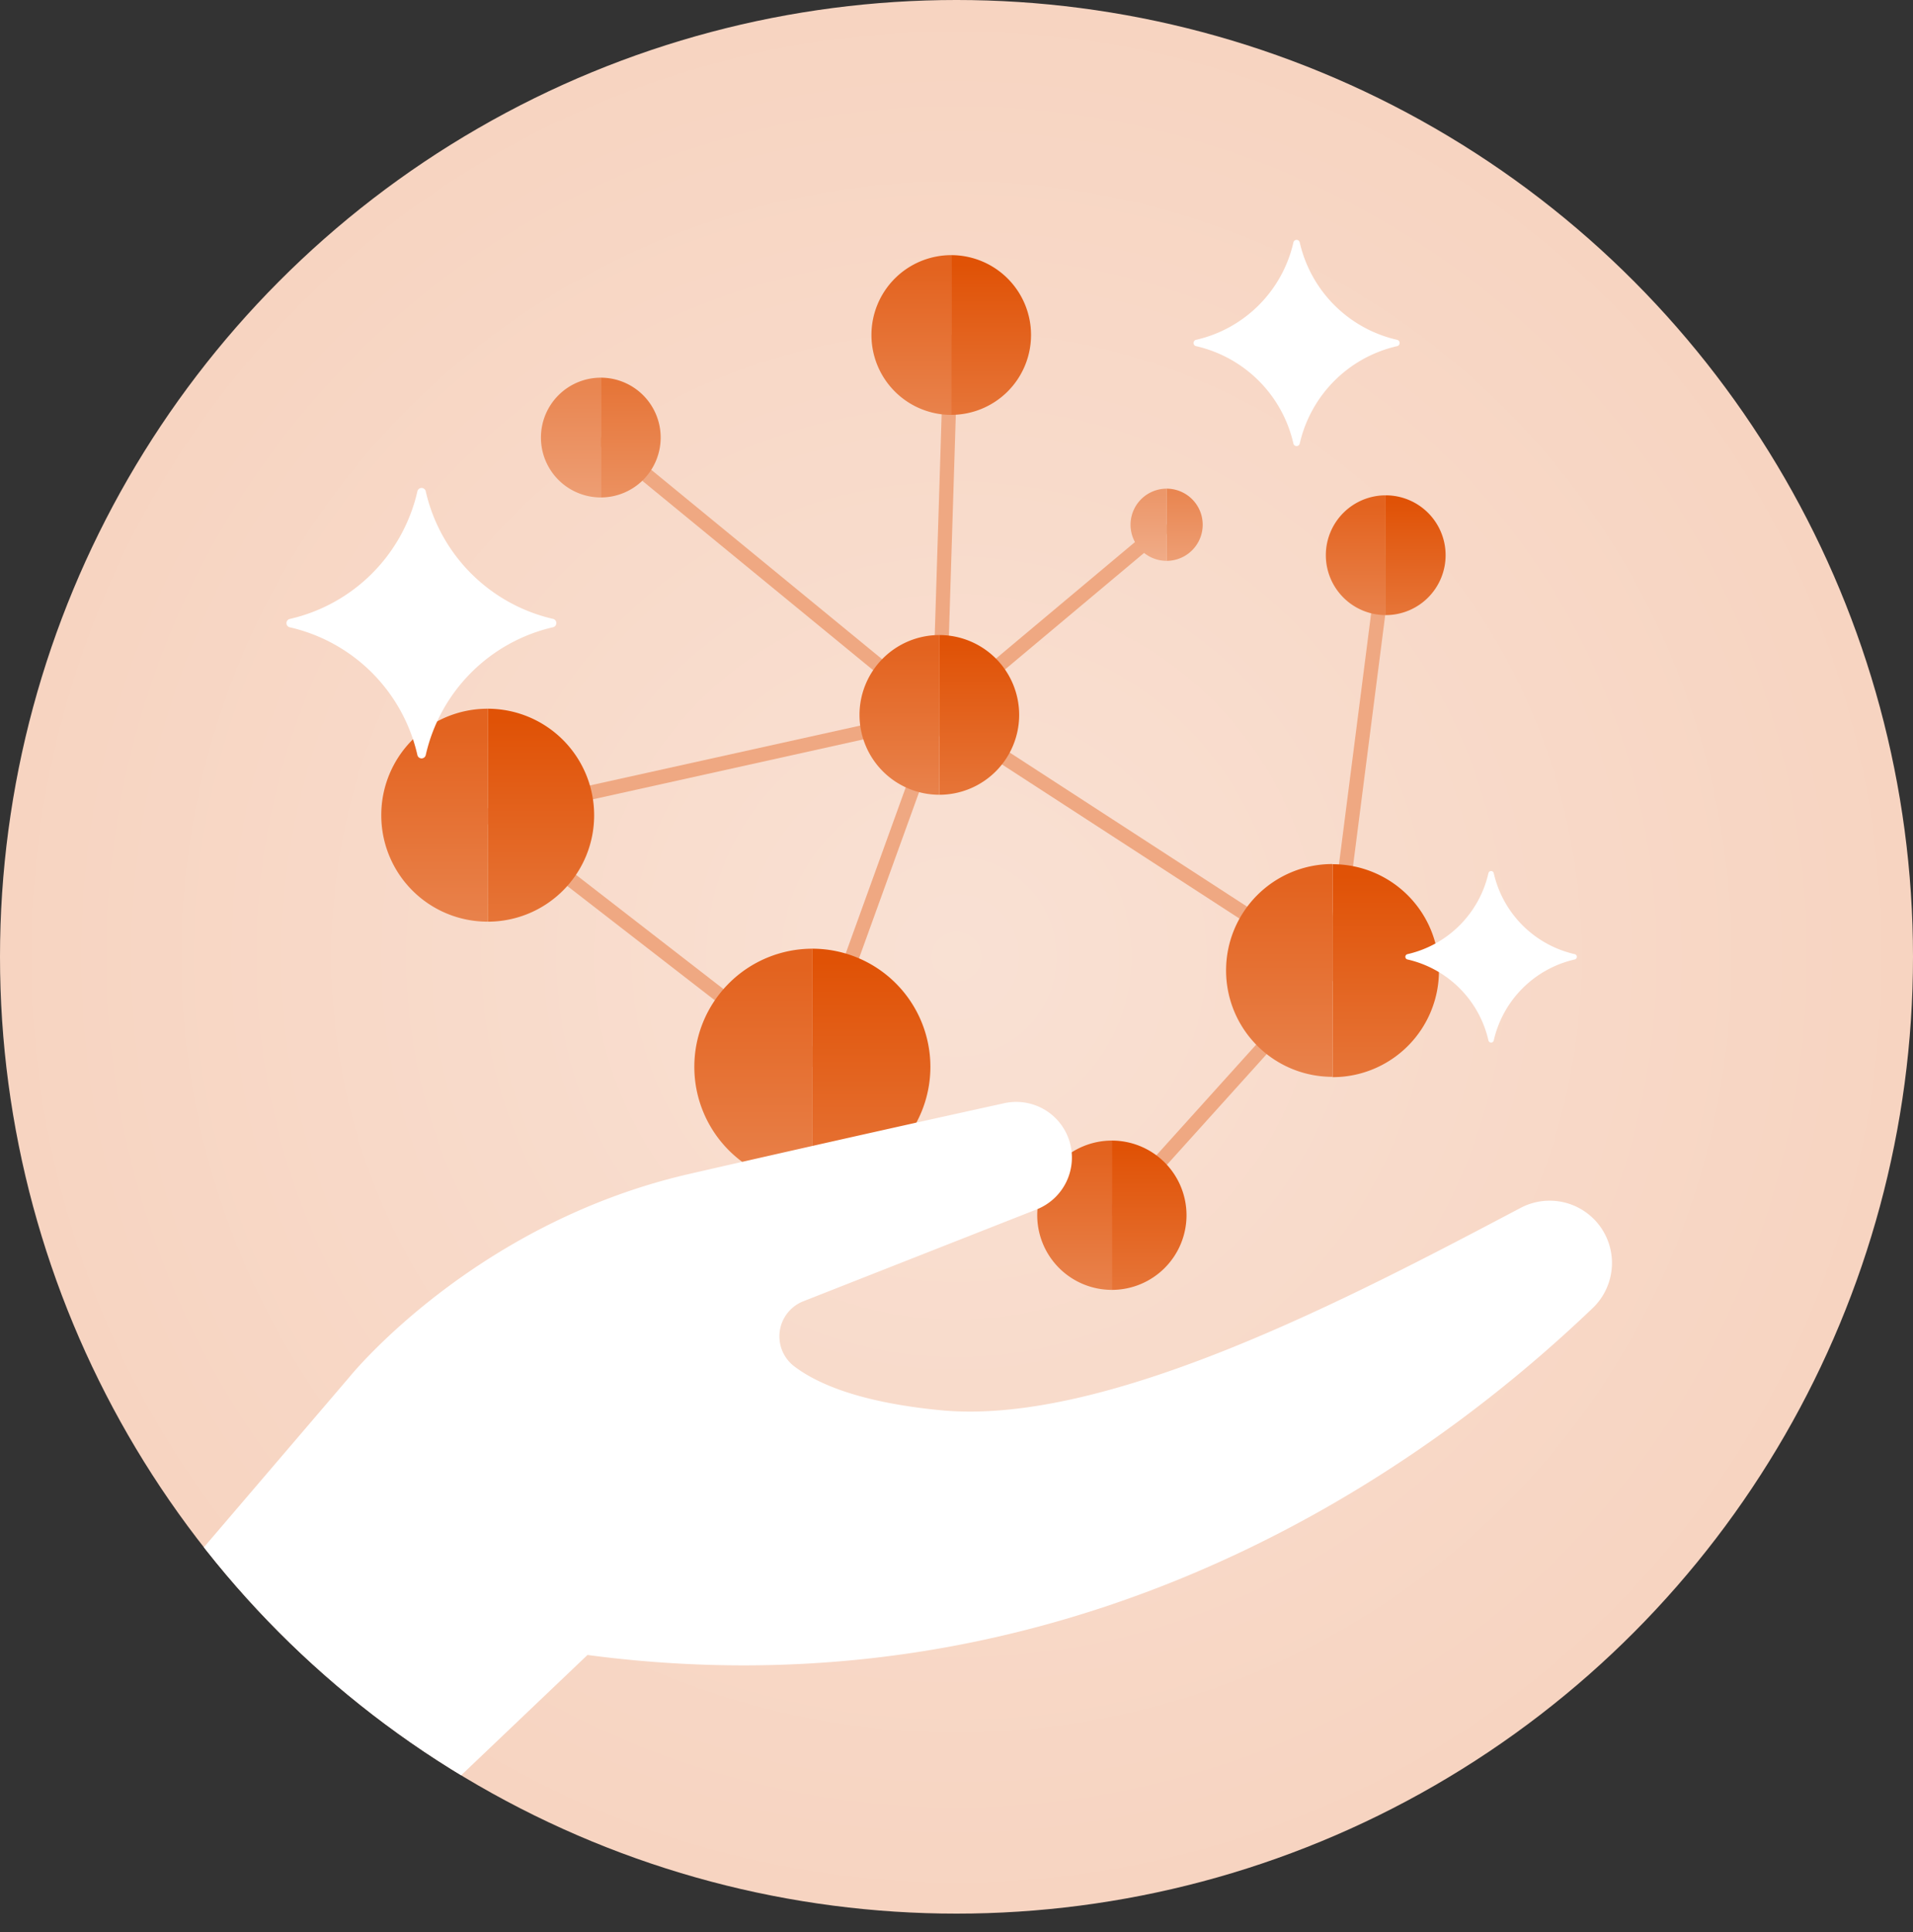
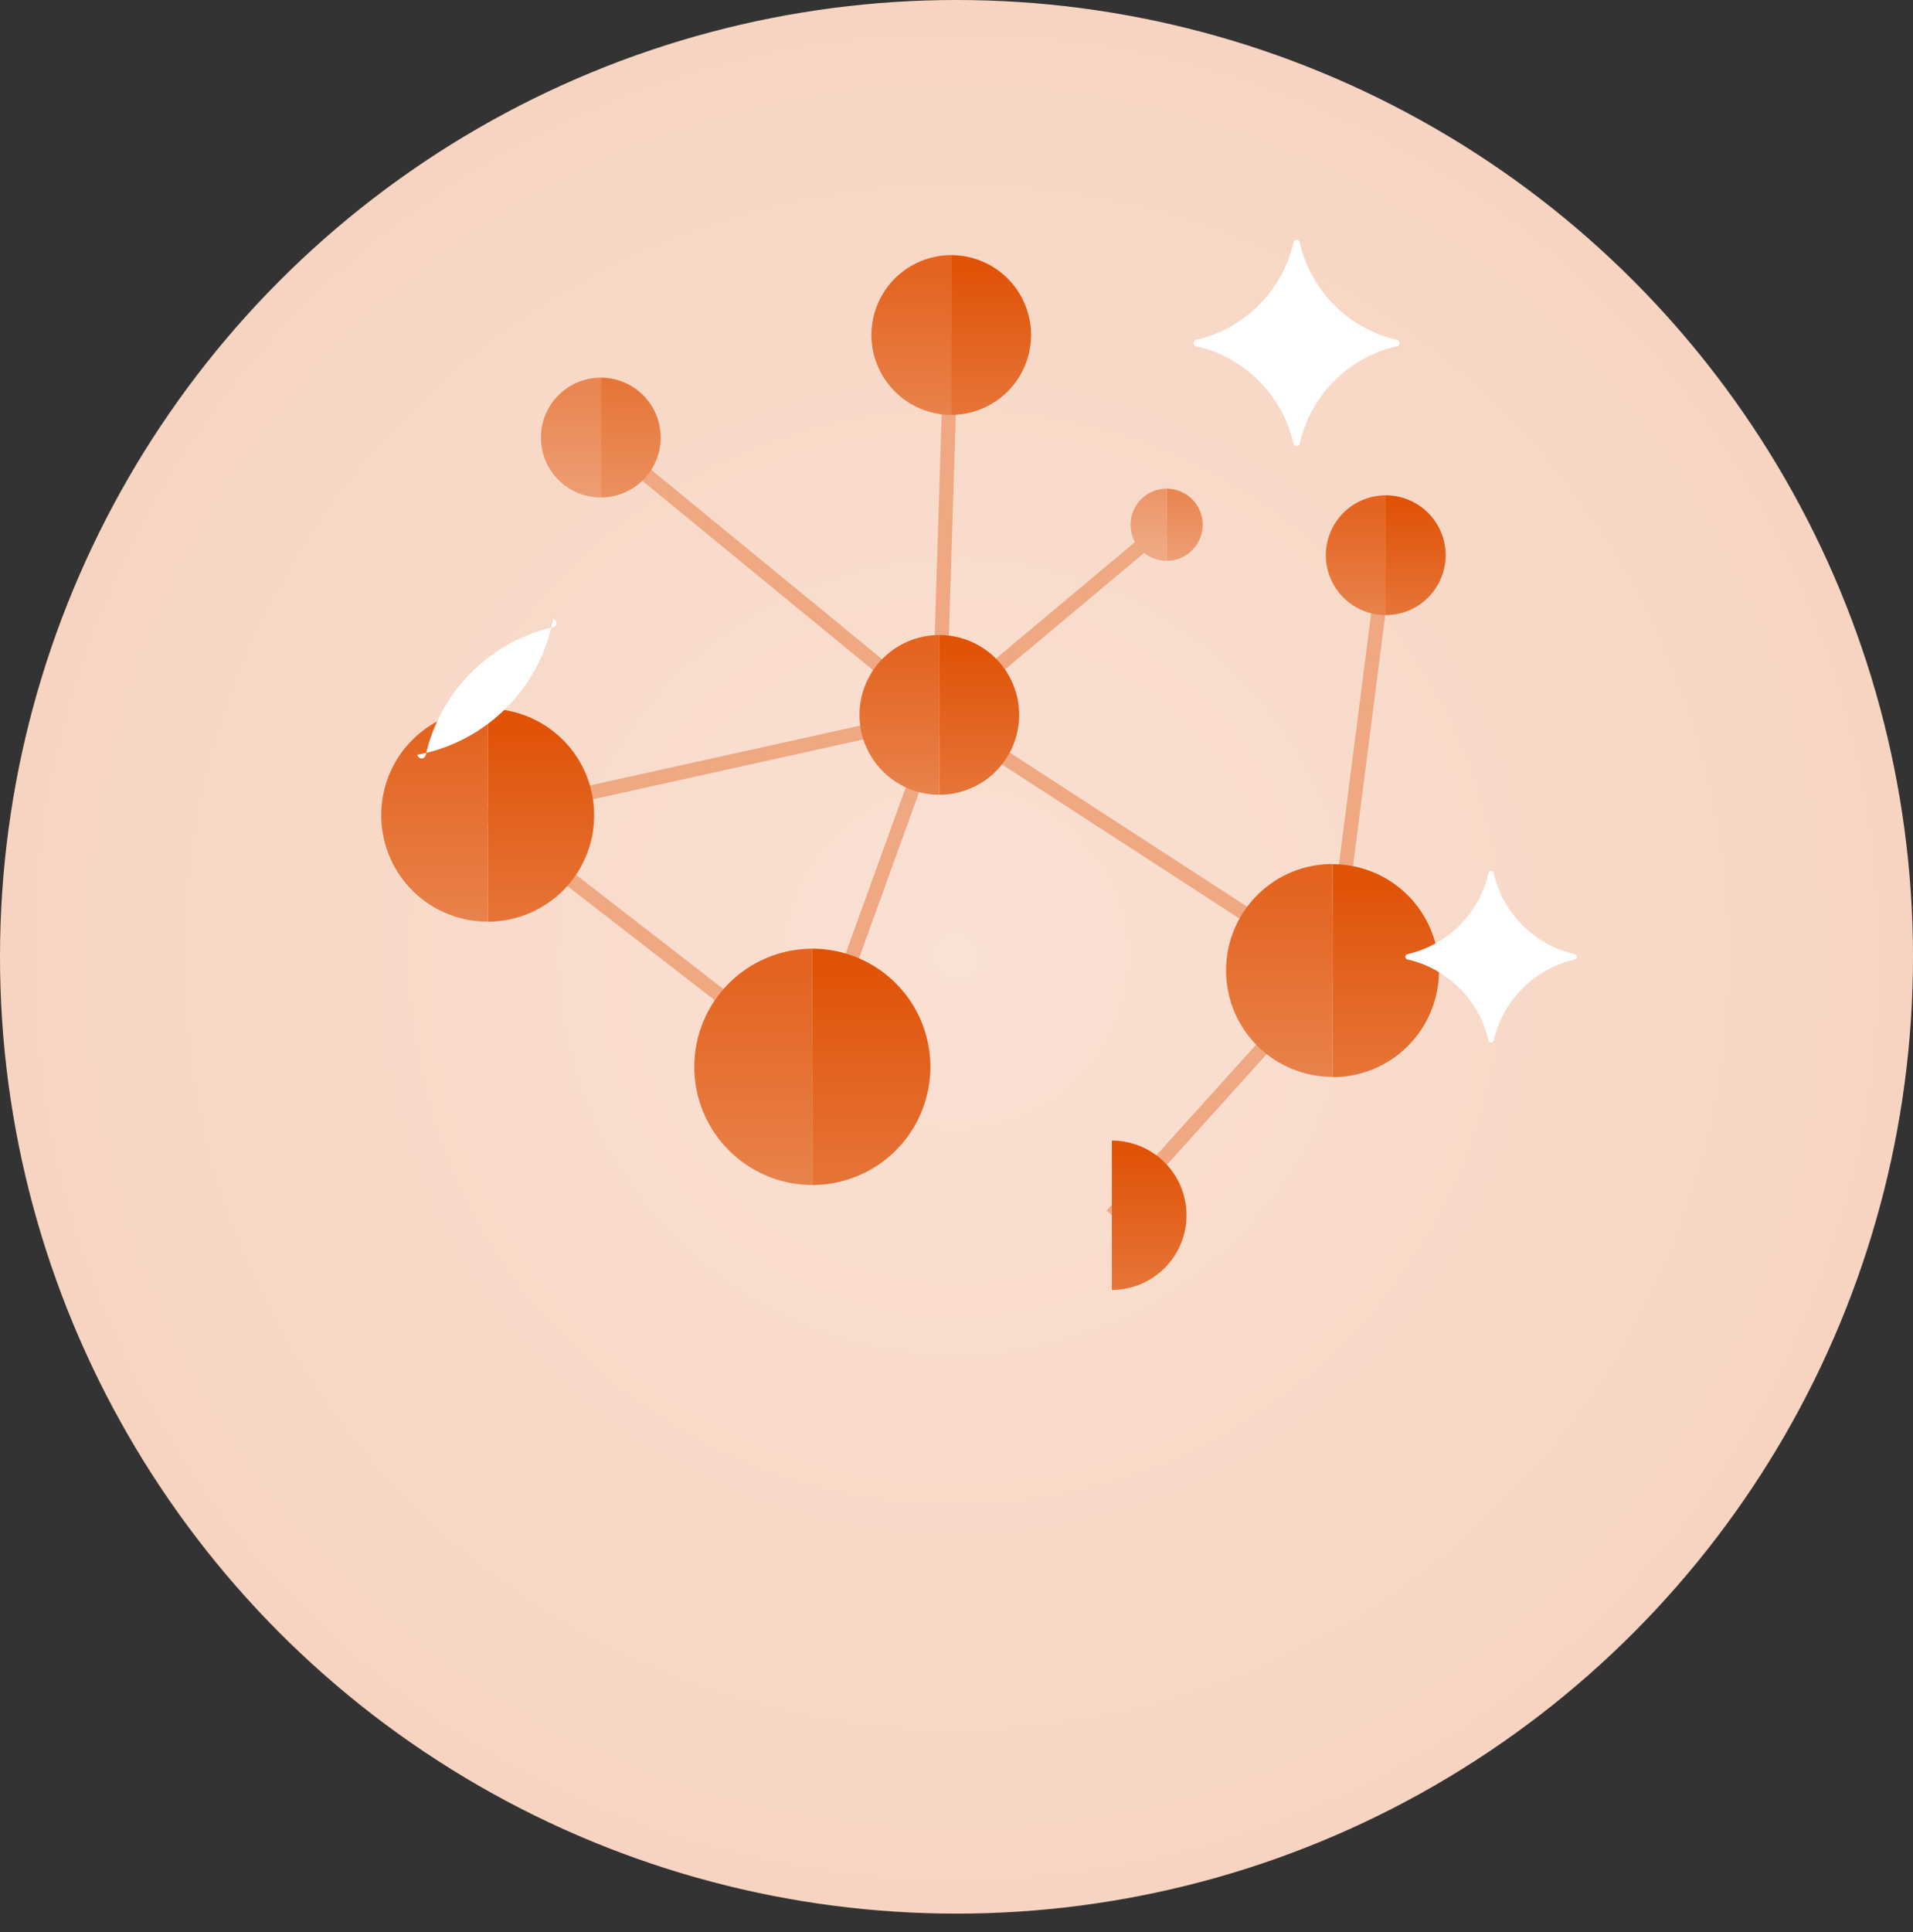
<svg xmlns="http://www.w3.org/2000/svg" xmlns:xlink="http://www.w3.org/1999/xlink" viewBox="0 0 540.02 545.2">
  <rect x="0" y="0" width="540.02" height="545.2" fill="#333333" stroke="none" />
  <defs>
    <style>.cls-1,.cls-4{fill:none;}.cls-2{fill:#f7d4c1;}.cls-3{fill:url(#radial-gradient);}.cls-4{stroke:#efa882;stroke-miterlimit:10;stroke-width:4px;}.cls-5{fill:url(#linear-gradient);}.cls-6{fill:url(#linear-gradient-2);}.cls-7{fill:url(#linear-gradient-3);}.cls-8{fill:url(#linear-gradient-4);}.cls-9{clip-path:url(#clip-path);}.cls-10{fill:#fff;}.cls-11{fill:url(#linear-gradient-5);}.cls-12{fill:url(#linear-gradient-6);}.cls-13{fill:url(#linear-gradient-7);}.cls-14{fill:url(#linear-gradient-8);}.cls-15{fill:url(#linear-gradient-9);}.cls-16{fill:url(#linear-gradient-10);}.cls-17{fill:url(#linear-gradient-11);}.cls-18{fill:url(#linear-gradient-12);}.cls-19{fill:url(#linear-gradient-13);}.cls-20{fill:url(#linear-gradient-14);}.cls-21{fill:url(#linear-gradient-15);}.cls-22{fill:url(#linear-gradient-16);}.cls-23{fill:url(#linear-gradient-17);}.cls-24{fill:url(#linear-gradient-18);}</style>
    <radialGradient id="radial-gradient" cx="270.01" cy="270.01" r="270.01" gradientUnits="userSpaceOnUse">
      <stop offset="0" stop-color="#fff" stop-opacity="0.3" />
      <stop offset="1" stop-color="#fff" stop-opacity="0" />
    </radialGradient>
    <linearGradient id="linear-gradient" x1="245.97" y1="428" x2="245.97" y2="271.49" gradientUnits="userSpaceOnUse">
      <stop offset="0" stop-color="#efa882" />
      <stop offset="1" stop-color="#e05206" />
    </linearGradient>
    <linearGradient id="linear-gradient-2" x1="212.62" y1="427.38" x2="212.62" y2="273.36" gradientUnits="userSpaceOnUse">
      <stop offset="0" stop-color="#f1b18f" />
      <stop offset="1" stop-color="#e3631f" />
    </linearGradient>
    <linearGradient id="linear-gradient-3" x1="324.4" y1="423.16" x2="324.4" y2="324.25" xlink:href="#linear-gradient" />
    <linearGradient id="linear-gradient-4" x1="303.33" y1="422.77" x2="303.33" y2="325.43" xlink:href="#linear-gradient-2" />
    <clipPath id="clip-path">
-       <circle class="cls-1" cx="270.01" cy="270.01" r="270.01" />
-     </clipPath>
+       </clipPath>
    <linearGradient id="linear-gradient-5" x1="152.7" y1="344.47" x2="152.7" y2="203.44" xlink:href="#linear-gradient" />
    <linearGradient id="linear-gradient-6" x1="122.65" y1="343.91" x2="122.65" y2="205.13" xlink:href="#linear-gradient-2" />
    <linearGradient id="linear-gradient-7" x1="391.18" y1="388.26" x2="391.18" y2="247.23" xlink:href="#linear-gradient" />
    <linearGradient id="linear-gradient-8" x1="361.13" y1="387.7" x2="361.13" y2="248.92" xlink:href="#linear-gradient-2" />
    <linearGradient id="linear-gradient-9" x1="279.79" y1="180.33" x2="279.79" y2="74.56" xlink:href="#linear-gradient" />
    <linearGradient id="linear-gradient-10" x1="257.25" y1="179.91" x2="257.25" y2="75.82" xlink:href="#linear-gradient-2" />
    <linearGradient id="linear-gradient-11" x1="276.43" y1="287.53" x2="276.43" y2="181.76" xlink:href="#linear-gradient" />
    <linearGradient id="linear-gradient-12" x1="253.89" y1="287.11" x2="253.89" y2="183.02" xlink:href="#linear-gradient-2" />
    <linearGradient id="linear-gradient-13" x1="178.05" y1="187.82" x2="178.05" y2="108.49" gradientUnits="userSpaceOnUse">
      <stop offset="0" stop-color="#f3ba9b" />
      <stop offset="1" stop-color="#e67538" />
    </linearGradient>
    <linearGradient id="linear-gradient-14" x1="161.15" y1="187.5" x2="161.15" y2="109.44" gradientUnits="userSpaceOnUse">
      <stop offset="0" stop-color="#f4c2a8" />
      <stop offset="1" stop-color="#e98651" />
    </linearGradient>
    <linearGradient id="linear-gradient-15" x1="399.63" y1="221.02" x2="399.63" y2="141.69" xlink:href="#linear-gradient" />
    <linearGradient id="linear-gradient-16" x1="382.73" y1="220.7" x2="382.73" y2="142.64" xlink:href="#linear-gradient-2" />
    <linearGradient id="linear-gradient-17" x1="334.42" y1="186.85" x2="334.42" y2="139.05" xlink:href="#linear-gradient-14" />
    <linearGradient id="linear-gradient-18" x1="324.23" y1="186.66" x2="324.23" y2="139.62" gradientUnits="userSpaceOnUse">
      <stop offset="0" stop-color="#f6cbb4" />
      <stop offset="1" stop-color="#ec976a" />
    </linearGradient>
  </defs>
  <g id="Layer_2" data-name="Layer 2">
    <g id="Layer_1-2" data-name="Layer 1">
      <circle class="cls-2" cx="270.01" cy="270.01" r="270.01" />
      <circle class="cls-3" cx="270.01" cy="270.01" r="270.01" />
      <line class="cls-4" x1="137.67" y1="230.09" x2="229.29" y2="301.06" />
      <line class="cls-4" x1="229.29" y1="301.06" x2="265.16" y2="201.86" />
      <path class="cls-5" d="M262.64,301.06a33.35,33.35,0,0,0-33.35-33.34v66.69A33.35,33.35,0,0,0,262.64,301.06Z" />
      <path class="cls-6" d="M196,301.06a33.35,33.35,0,0,0,33.34,33.35V267.72A33.34,33.34,0,0,0,196,301.06Z" />
      <line class="cls-4" x1="376.15" y1="273.88" x2="313.87" y2="342.94" />
      <path class="cls-7" d="M334.94,342.94a21.07,21.07,0,0,0-21.07-21.07V364A21.07,21.07,0,0,0,334.94,342.94Z" />
-       <path class="cls-8" d="M292.8,342.94A21.07,21.07,0,0,0,313.87,364V321.87A21.07,21.07,0,0,0,292.8,342.94Z" />
      <g class="cls-9">
        <path class="cls-10" d="M98.59,388.65s34.88-43.38,96.12-57.4c40-9.16,71.65-16.17,88.79-19.93A15.72,15.72,0,0,1,301.88,322h0a15.73,15.73,0,0,1-9.26,19.3l-65.84,25.91a10.64,10.64,0,0,0-2.61,18.34c6.77,5.15,19.05,10.25,41.31,12.41,47.09,4.56,116.37-32.1,163.76-57.09a17.59,17.59,0,0,1,23.59,7h0a17.6,17.6,0,0,1-3.26,21.3c-31.34,29.89-132.31,117.88-283.73,97.86L83.74,545.2,24.68,475.08Z" />
      </g>
      <polyline class="cls-4" points="169.6 123.48 265.16 201.86 268.52 94.54" />
      <line class="cls-4" x1="137.67" y1="230.09" x2="265.16" y2="201.86" />
      <line class="cls-4" x1="391.18" y1="156.68" x2="376.15" y2="273.88" />
      <line class="cls-4" x1="329.33" y1="148.08" x2="265.16" y2="201.86" />
      <line class="cls-4" x1="265.16" y1="201.86" x2="376.15" y2="273.88" />
      <path class="cls-11" d="M167.72,230.09A30.05,30.05,0,0,0,137.67,200v60.09A30,30,0,0,0,167.72,230.09Z" />
      <path class="cls-12" d="M107.63,230.09a30,30,0,0,0,30,30V200A30,30,0,0,0,107.63,230.09Z" />
      <path class="cls-13" d="M406.2,273.88a30,30,0,0,0-30.05-30v60.09A30,30,0,0,0,406.2,273.88Z" />
      <path class="cls-14" d="M346.11,273.88a30,30,0,0,0,30,30V243.83A30,30,0,0,0,346.11,273.88Z" />
      <path class="cls-15" d="M291.05,94.54A22.53,22.53,0,0,0,268.52,72v45.07A22.53,22.53,0,0,0,291.05,94.54Z" />
      <path class="cls-16" d="M246,94.54a22.54,22.54,0,0,0,22.53,22.54V72A22.53,22.53,0,0,0,246,94.54Z" />
      <path class="cls-17" d="M287.7,201.74a22.54,22.54,0,0,0-22.54-22.53v45.07A22.54,22.54,0,0,0,287.7,201.74Z" />
      <path class="cls-18" d="M242.63,201.74a22.54,22.54,0,0,0,22.53,22.54V179.21A22.53,22.53,0,0,0,242.63,201.74Z" />
      <path class="cls-19" d="M186.5,123.48a16.9,16.9,0,0,0-16.9-16.9v33.8A16.9,16.9,0,0,0,186.5,123.48Z" />
      <path class="cls-20" d="M152.7,123.48a16.9,16.9,0,0,0,16.9,16.9v-33.8A16.9,16.9,0,0,0,152.7,123.48Z" />
      <path class="cls-21" d="M408.08,156.68a16.9,16.9,0,0,0-16.9-16.9v33.8A16.9,16.9,0,0,0,408.08,156.68Z" />
      <path class="cls-22" d="M374.27,156.68a16.91,16.91,0,0,0,16.91,16.9v-33.8A16.9,16.9,0,0,0,374.27,156.68Z" />
      <path class="cls-23" d="M339.51,148.08a10.18,10.18,0,0,0-10.18-10.18v20.37A10.19,10.19,0,0,0,339.51,148.08Z" />
      <path class="cls-24" d="M319.14,148.08a10.19,10.19,0,0,0,10.19,10.19V137.9A10.19,10.19,0,0,0,319.14,148.08Z" />
      <path class="cls-10" d="M444.48,269.25a30.37,30.37,0,0,1-22.8-22.8.77.77,0,0,0-1.52,0,30.37,30.37,0,0,1-22.8,22.8.77.77,0,0,0,0,1.52,30.36,30.36,0,0,1,22.8,22.8.77.77,0,0,0,1.52,0,30.37,30.37,0,0,1,22.8-22.8A.77.77,0,0,0,444.48,269.25Z" />
      <path class="cls-10" d="M394.32,95.88a36.49,36.49,0,0,1-27.4-27.4.92.92,0,0,0-1.82,0,36.49,36.49,0,0,1-27.39,27.4.92.92,0,0,0,0,1.82,36.49,36.49,0,0,1,27.39,27.4.92.92,0,0,0,1.82,0,36.5,36.5,0,0,1,27.4-27.4A.92.92,0,0,0,394.32,95.88Z" />
-       <path class="cls-10" d="M156.13,174.65a47.85,47.85,0,0,1-35.93-35.93,1.21,1.21,0,0,0-2.39,0,47.86,47.86,0,0,1-35.93,35.93,1.21,1.21,0,0,0,0,2.39A47.86,47.86,0,0,1,117.81,213a1.21,1.21,0,0,0,2.39,0A47.85,47.85,0,0,1,156.13,177,1.21,1.21,0,0,0,156.13,174.65Z" />
+       <path class="cls-10" d="M156.13,174.65A47.86,47.86,0,0,1,117.81,213a1.21,1.21,0,0,0,2.39,0A47.85,47.85,0,0,1,156.13,177,1.21,1.21,0,0,0,156.13,174.65Z" />
    </g>
  </g>
</svg>